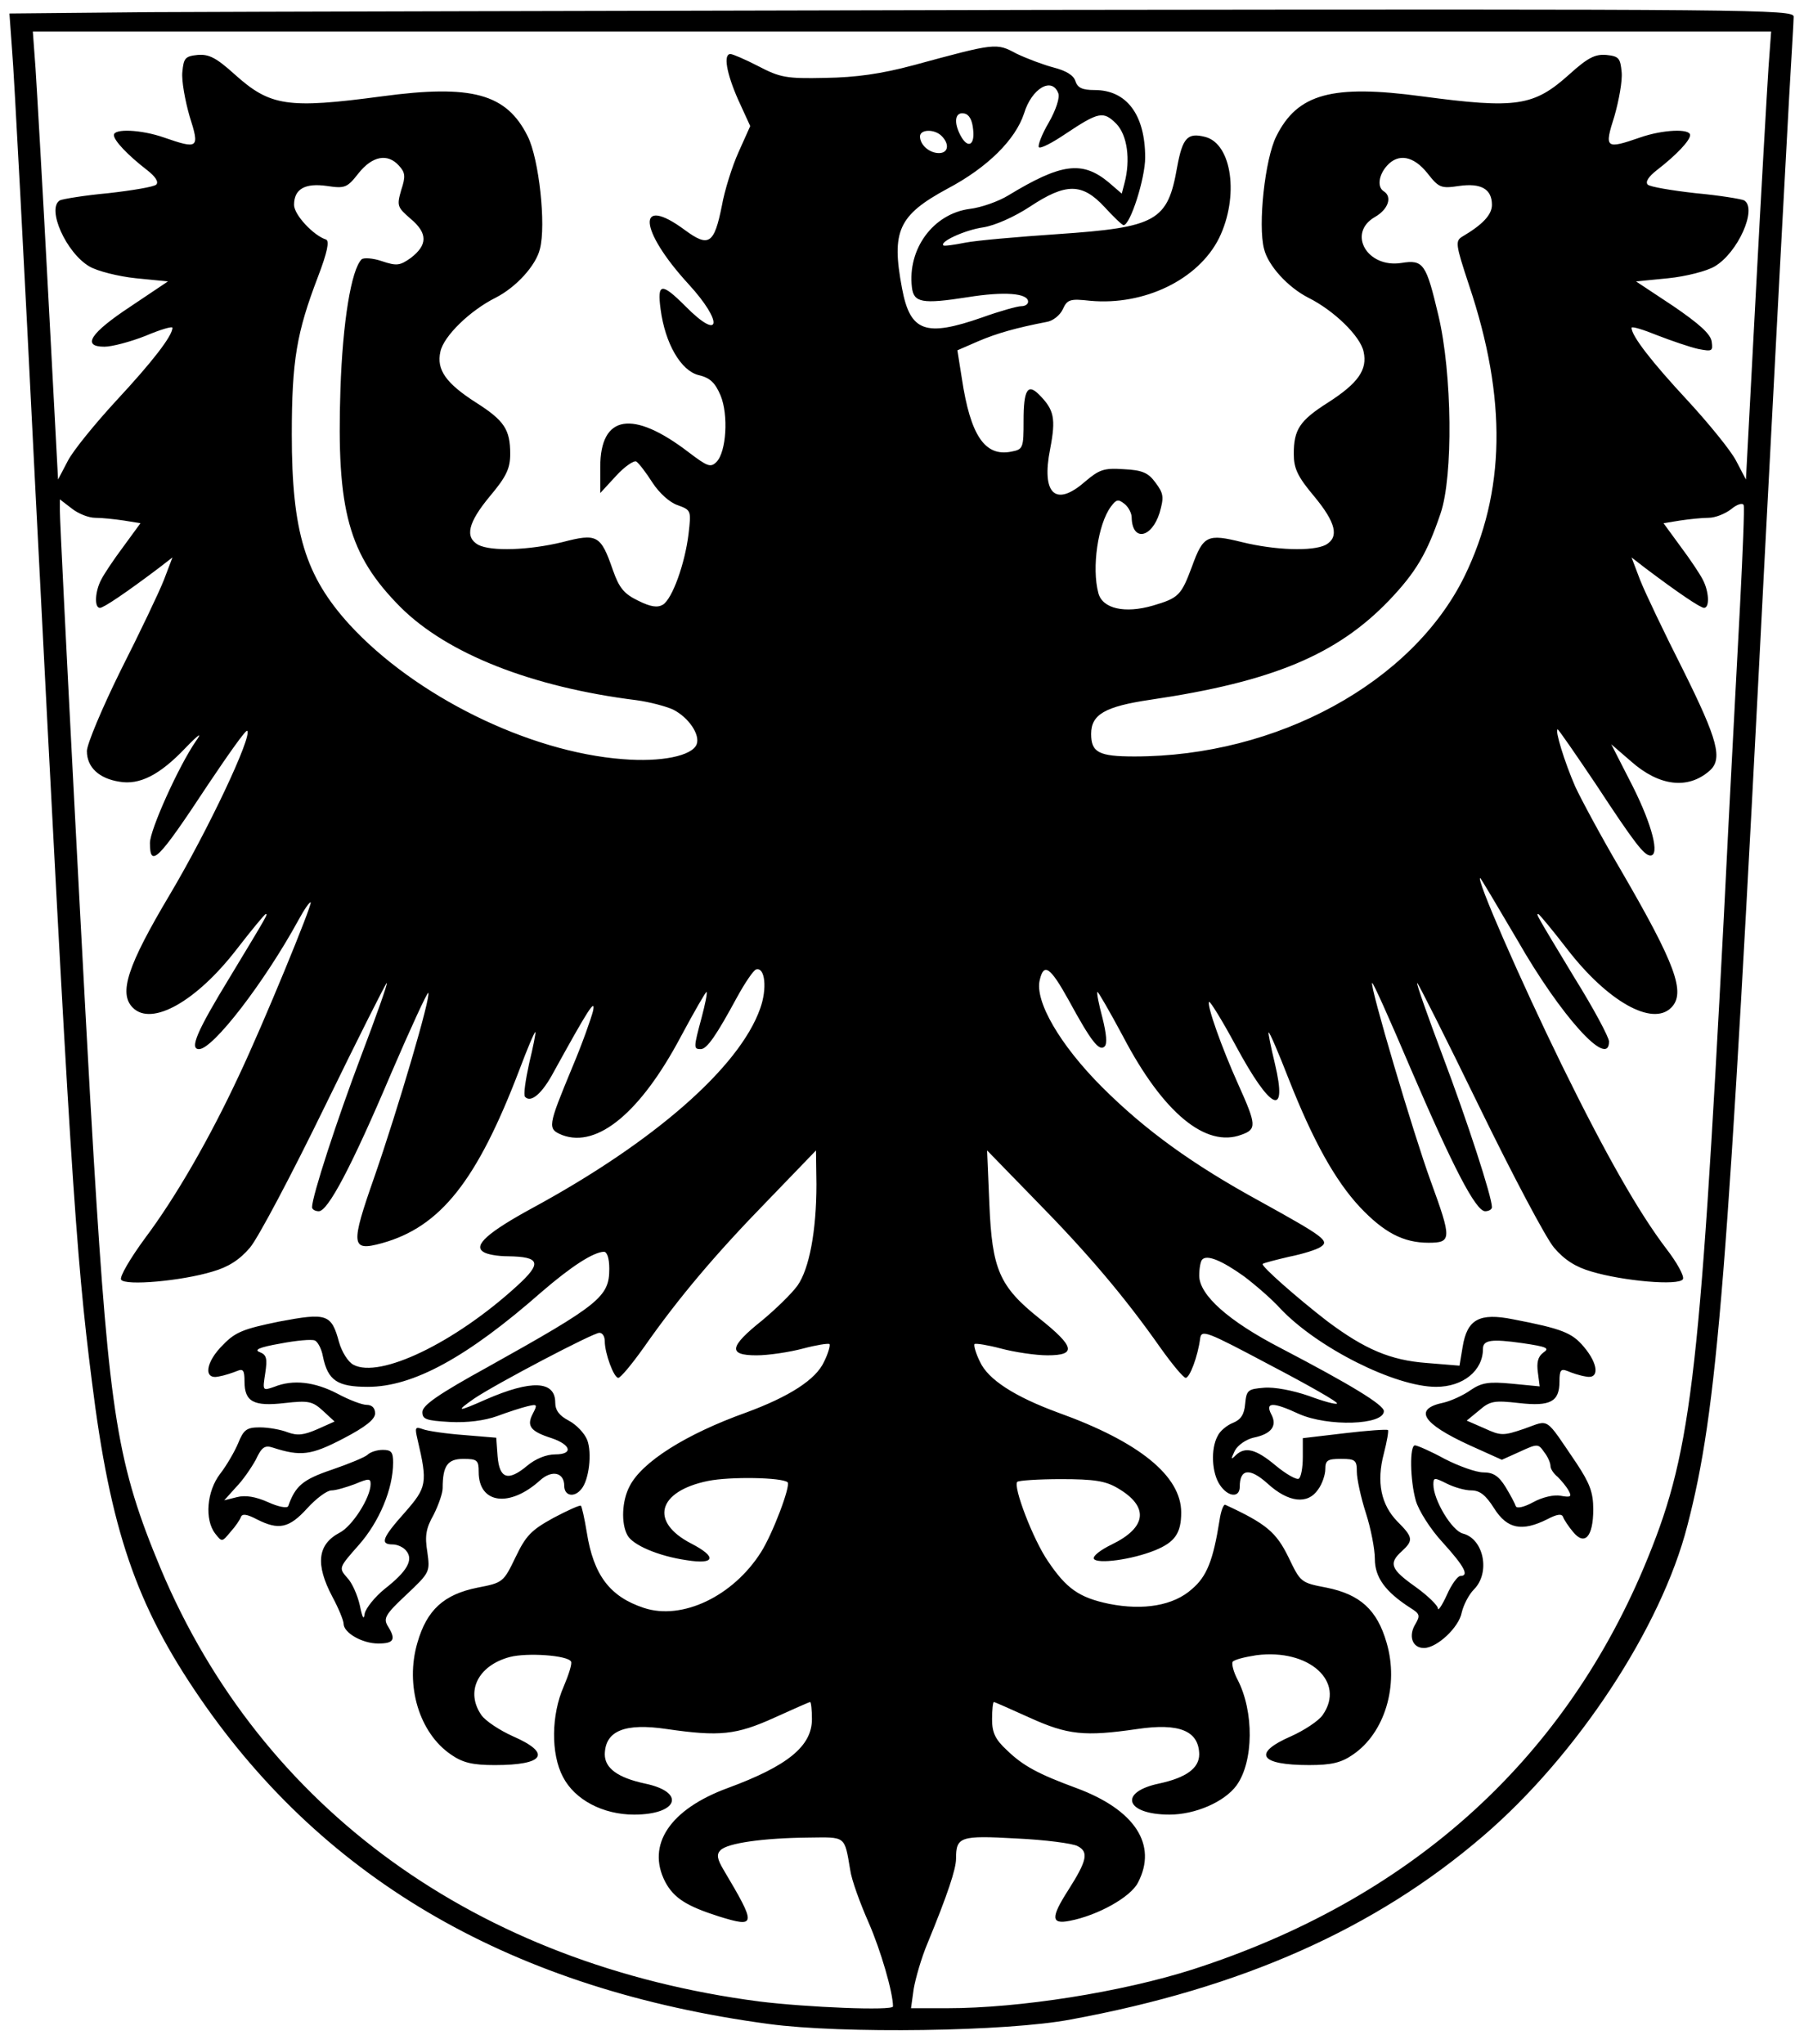
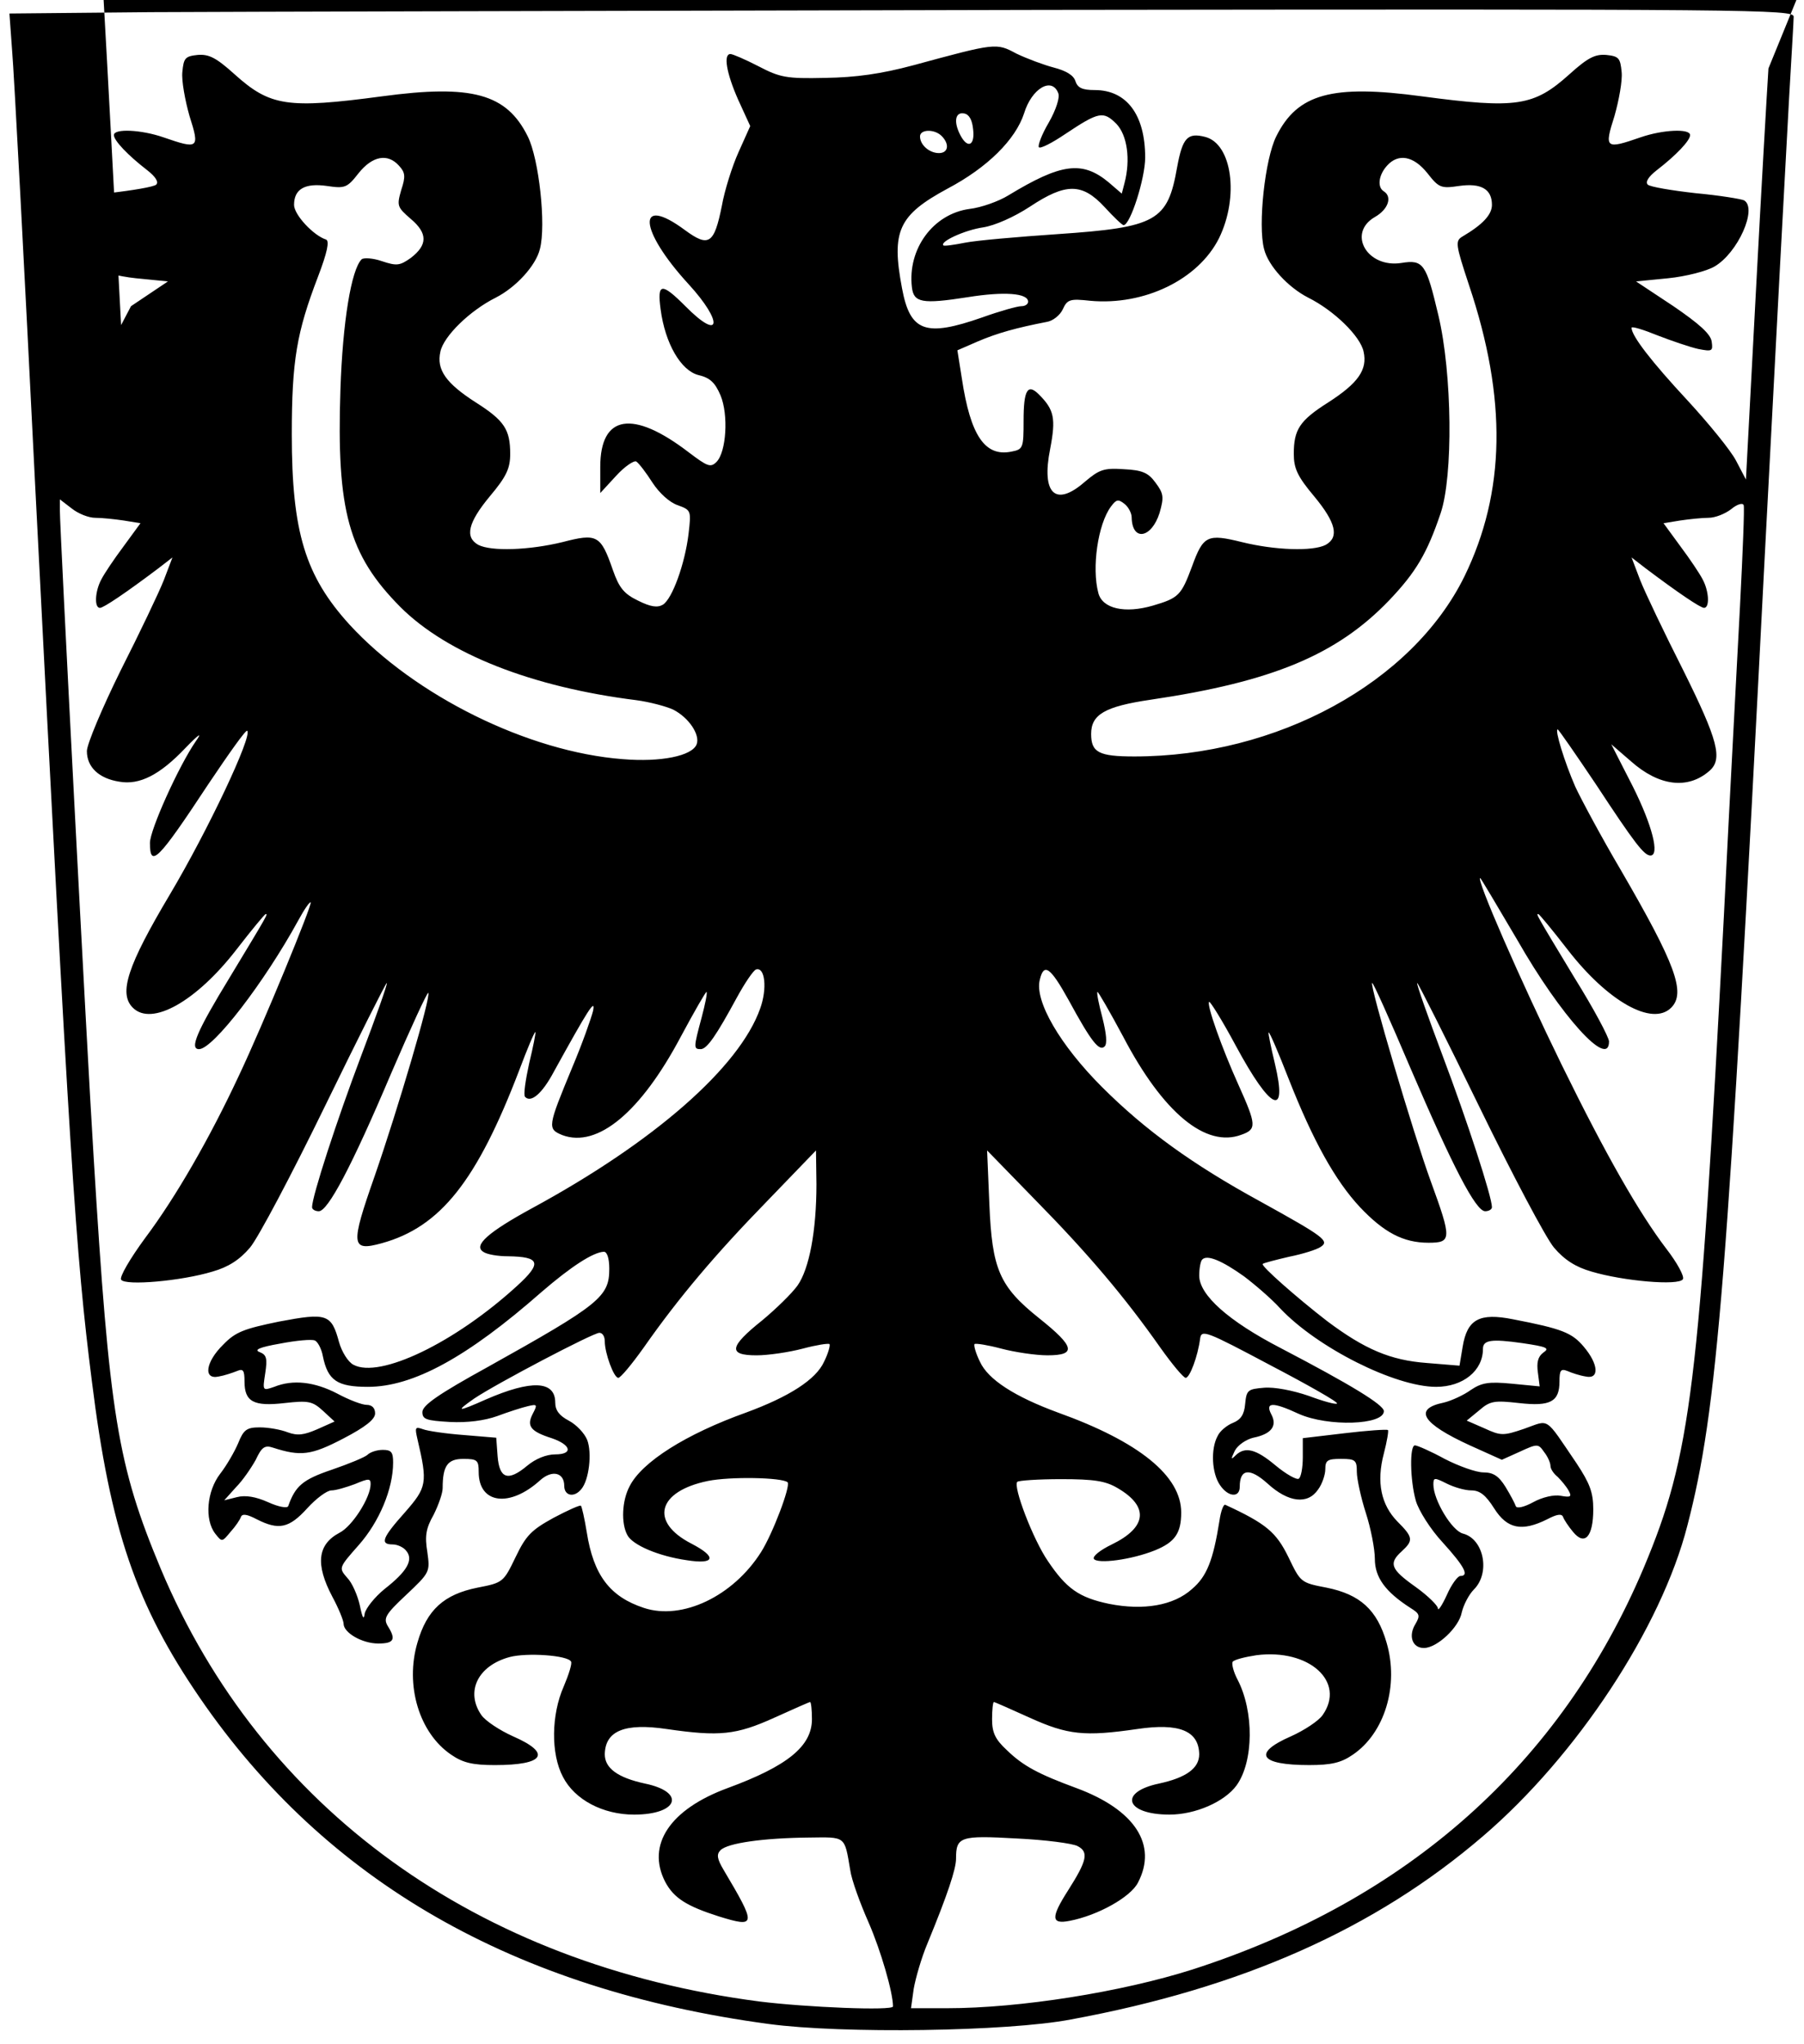
<svg xmlns="http://www.w3.org/2000/svg" version="1.0" width="300pt" height="340pt" viewBox="0 0 400 454" preserveAspectRatio="xMidYMid meet">
  <g transform="translate(0,454) scale(0.1,-0.1)" fill="#000000" stroke="none">
-     <path d="M332 4513 l-314 -3 6 -83 c4 -45 27 -478 51 -962 77 -1510 90 -1709 126 -1992 41 -330 98 -497 240 -704 280 -408 698 -648 1263 -724 162 -22 530 -17 671 10 380 70 675 201 915 407 208 178 396 463 454 690 67 258 89 538 171 2138 25 481 50 947 55 1035 5 88 10 168 10 178 0 16 -85 17 -1667 15 -918 -2 -1809 -4 -1981 -5z m3592 -125 c-3 -46 -16 -270 -28 -498 l-22 -415 -22 42 c-12 23 -61 83 -108 134 -79 85 -124 143 -124 161 0 4 26 -4 58 -17 31 -12 72 -26 90 -30 31 -6 33 -5 30 16 -2 17 -28 40 -85 79 l-83 55 71 7 c40 4 86 16 103 26 52 30 96 129 66 147 -6 3 -54 11 -108 16 -53 6 -101 14 -106 19 -6 6 2 18 20 32 44 34 74 66 74 78 0 15 -61 12 -110 -5 -78 -27 -81 -25 -58 47 10 35 18 79 16 98 -3 31 -6 35 -34 38 -25 2 -41 -6 -82 -43 -79 -71 -117 -77 -327 -49 -200 27 -277 6 -324 -89 -25 -50 -41 -197 -27 -250 9 -37 53 -85 98 -108 58 -29 116 -86 123 -120 9 -40 -12 -70 -79 -113 -63 -40 -76 -60 -76 -114 0 -32 8 -50 45 -94 49 -59 56 -91 26 -108 -29 -15 -113 -12 -186 6 -77 19 -86 15 -111 -54 -24 -64 -29 -70 -87 -87 -62 -18 -112 -7 -121 28 -15 56 -1 153 28 192 12 16 16 17 30 6 9 -7 16 -21 16 -30 1 -54 44 -47 62 10 10 35 9 43 -9 67 -16 22 -29 28 -71 30 -44 3 -54 -1 -86 -28 -65 -57 -97 -27 -77 73 13 68 9 87 -25 121 -25 25 -34 10 -34 -58 0 -61 -1 -64 -27 -69 -59 -12 -91 36 -110 162 l-10 63 46 20 c42 18 85 30 152 43 14 2 30 15 36 28 10 22 16 24 61 19 120 -11 240 47 286 139 45 92 29 210 -31 225 -39 10 -50 -2 -62 -67 -21 -120 -45 -134 -266 -149 -88 -6 -180 -14 -205 -19 -25 -5 -47 -8 -48 -6 -9 8 47 34 88 40 26 4 69 23 104 46 80 53 116 53 166 -1 20 -22 39 -40 42 -40 15 0 48 104 48 150 0 95 -41 150 -112 150 -28 0 -38 5 -43 20 -4 13 -21 23 -48 30 -23 6 -60 20 -83 31 -45 24 -45 24 -229 -26 -71 -19 -127 -27 -196 -28 -86 -2 -100 1 -148 26 -29 15 -57 27 -62 27 -16 0 -9 -42 17 -101 l27 -59 -26 -58 c-14 -31 -31 -85 -37 -119 -17 -85 -29 -93 -82 -54 -108 80 -103 1 8 -120 78 -85 72 -129 -7 -49 -53 53 -63 52 -55 -7 10 -76 45 -136 84 -146 26 -6 37 -17 49 -45 18 -43 13 -126 -9 -148 -13 -13 -20 -10 -61 21 -125 96 -197 84 -197 -32 l0 -58 35 38 c19 21 40 35 45 32 6 -4 22 -25 36 -47 15 -23 38 -44 56 -50 30 -11 30 -12 24 -64 -8 -66 -36 -144 -57 -157 -12 -7 -27 -5 -55 9 -31 15 -42 28 -56 68 -27 78 -35 82 -112 62 -74 -18 -158 -21 -187 -6 -30 17 -23 49 26 108 37 44 45 62 45 94 0 54 -13 74 -76 114 -67 43 -88 73 -79 113 7 34 65 91 123 120 45 23 89 71 98 108 14 53 -2 200 -27 250 -47 95 -124 116 -324 89 -210 -28 -248 -22 -327 49 -41 37 -57 45 -82 43 -28 -3 -31 -7 -34 -38 -2 -19 6 -63 16 -98 23 -72 20 -74 -58 -47 -49 17 -110 20 -110 5 0 -12 30 -44 74 -78 18 -14 26 -26 20 -32 -5 -5 -53 -13 -106 -19 -54 -5 -102 -13 -108 -16 -30 -18 14 -117 66 -147 17 -10 64 -22 103 -26 l71 -7 -82 -55 c-91 -60 -110 -90 -59 -90 17 0 58 11 91 24 33 14 60 22 60 18 0 -18 -45 -76 -124 -161 -47 -51 -96 -111 -108 -134 l-22 -42 -22 415 c-12 228 -25 452 -28 498 l-6 82 1930 0 1930 0 -6 -82z m-1577 -55 c4 -9 -5 -37 -21 -65 -16 -27 -25 -52 -22 -55 3 -4 30 10 58 29 75 50 85 52 114 23 24 -25 32 -79 18 -132 l-6 -23 -29 25 c-59 49 -106 42 -223 -29 -21 -13 -60 -27 -86 -30 -81 -11 -138 -89 -128 -174 4 -34 22 -38 124 -22 81 13 134 9 134 -10 0 -6 -7 -10 -15 -10 -9 0 -48 -11 -87 -25 -126 -44 -160 -32 -178 65 -24 127 -8 162 101 221 89 47 151 109 170 167 17 56 62 82 76 45z m-189 -81 c4 -35 -12 -43 -28 -13 -16 30 -12 53 8 49 11 -2 18 -14 20 -36z m-70 -14 c18 -18 15 -38 -6 -38 -21 0 -42 18 -42 37 0 16 32 17 48 1z m-1205 -66 c14 -15 15 -24 5 -54 -10 -35 -9 -38 21 -64 38 -32 38 -58 0 -87 -24 -17 -31 -18 -64 -7 -20 7 -41 8 -45 4 -23 -23 -42 -139 -47 -289 -9 -269 18 -367 133 -483 104 -104 292 -178 524 -207 30 -4 67 -14 82 -21 35 -18 60 -56 52 -77 -10 -26 -80 -40 -164 -33 -210 16 -462 141 -607 299 -98 108 -128 205 -128 422 0 165 11 227 58 350 21 55 26 80 18 83 -28 9 -71 55 -71 77 0 35 24 49 73 42 40 -6 45 -4 70 28 31 39 65 45 90 17z m2284 -17 c25 -32 30 -34 70 -28 49 7 73 -7 73 -42 0 -22 -21 -44 -65 -70 -17 -10 -16 -17 14 -108 85 -253 81 -460 -10 -647 -116 -236 -416 -400 -733 -400 -79 0 -96 9 -96 50 0 43 30 61 132 76 271 40 414 100 530 221 59 62 84 104 114 193 28 82 26 310 -5 440 -27 114 -33 124 -82 116 -76 -12 -121 66 -59 102 30 17 39 45 20 57 -15 9 -12 36 7 57 25 28 59 22 90 -17z m-2958 -765 c14 0 43 -3 63 -6 l37 -6 -38 -52 c-21 -28 -43 -61 -49 -73 -14 -26 -16 -63 -3 -63 8 0 57 33 130 88 l31 24 -19 -50 c-11 -28 -54 -118 -96 -201 -41 -83 -75 -164 -75 -179 0 -36 27 -61 72 -68 45 -8 90 15 147 75 30 31 38 36 23 15 -38 -55 -102 -197 -102 -226 0 -57 18 -39 130 131 45 67 83 121 86 118 12 -11 -87 -221 -172 -364 -94 -158 -114 -219 -82 -251 42 -42 141 14 230 129 34 44 63 79 65 79 5 0 7 3 -80 -141 -72 -118 -90 -159 -68 -159 31 0 145 148 221 287 13 24 25 41 27 39 4 -4 -105 -270 -160 -386 -64 -137 -139 -268 -208 -360 -33 -45 -57 -86 -53 -92 9 -14 134 -3 203 18 35 10 60 26 83 53 18 21 93 163 167 315 74 152 136 275 137 273 2 -2 -24 -75 -57 -162 -54 -143 -109 -312 -109 -336 0 -5 7 -9 15 -9 20 0 72 97 161 307 43 100 80 180 82 178 7 -6 -68 -260 -119 -407 -54 -154 -53 -168 16 -149 130 36 211 138 305 384 18 48 34 86 36 85 1 -2 -5 -33 -14 -70 -8 -37 -13 -70 -9 -74 13 -14 38 7 64 56 75 136 93 165 87 135 -4 -16 -24 -73 -46 -125 -55 -133 -56 -137 -22 -151 78 -29 174 51 263 219 30 56 56 101 57 99 2 -2 -3 -27 -11 -57 -18 -67 -18 -70 -2 -70 14 0 35 31 80 114 18 33 37 61 43 63 20 6 25 -43 9 -87 -46 -130 -235 -296 -506 -443 -99 -54 -131 -83 -109 -97 8 -6 33 -10 55 -10 72 -1 76 -15 20 -66 -139 -127 -305 -206 -363 -175 -12 6 -26 29 -32 50 -17 63 -27 66 -133 46 -78 -16 -97 -23 -124 -51 -40 -39 -45 -79 -10 -71 12 2 30 8 40 12 14 6 17 2 17 -23 0 -45 20 -56 89 -48 53 6 62 4 85 -17 l26 -24 -38 -17 c-30 -13 -44 -15 -66 -7 -15 6 -43 11 -62 11 -29 0 -36 -5 -48 -35 -8 -19 -26 -50 -40 -68 -30 -39 -35 -102 -11 -133 15 -19 15 -19 34 4 11 12 21 27 23 33 3 8 14 6 35 -5 49 -25 72 -20 112 24 20 22 44 40 54 40 10 0 33 7 52 14 31 13 35 13 35 0 0 -30 -41 -94 -69 -108 -49 -26 -54 -70 -16 -142 14 -26 25 -53 25 -60 0 -20 41 -44 77 -44 35 0 40 9 21 39 -10 17 -5 26 41 69 53 50 53 51 47 95 -6 36 -3 53 14 83 11 22 20 48 20 59 0 50 11 65 46 65 31 0 34 -3 34 -29 0 -71 69 -80 137 -18 26 23 53 17 53 -13 0 -22 22 -27 38 -7 17 20 24 80 13 109 -6 15 -24 34 -41 43 -21 11 -30 23 -30 40 0 49 -53 51 -154 7 -63 -28 -69 -28 -26 2 49 33 264 146 278 146 7 0 12 -8 12 -19 0 -26 20 -81 30 -81 5 0 30 30 57 68 77 110 159 207 274 325 l108 112 1 -75 c0 -104 -16 -188 -42 -225 -13 -18 -48 -52 -78 -77 -74 -59 -77 -78 -13 -78 26 0 73 7 103 15 30 8 56 12 59 10 2 -3 -3 -21 -12 -39 -18 -40 -78 -78 -173 -113 -134 -48 -232 -110 -259 -164 -17 -32 -19 -82 -5 -108 11 -22 69 -47 132 -56 63 -10 68 7 10 37 -93 48 -75 116 37 139 49 10 165 8 177 -3 7 -8 -33 -114 -59 -155 -62 -98 -175 -152 -260 -124 -76 25 -112 73 -127 168 -5 31 -11 57 -13 59 -2 2 -29 -10 -61 -27 -49 -27 -61 -39 -84 -87 -27 -56 -28 -57 -85 -68 -74 -15 -112 -49 -133 -122 -28 -95 4 -201 75 -249 26 -18 48 -23 97 -23 110 0 127 26 40 64 -29 13 -61 34 -70 47 -36 52 -8 110 63 129 38 10 128 4 136 -10 3 -4 -5 -29 -16 -55 -28 -63 -29 -150 -2 -201 26 -51 89 -84 158 -84 98 0 116 50 24 69 -60 13 -89 34 -89 65 1 52 44 70 138 56 117 -17 154 -13 238 25 42 19 78 35 80 35 2 0 4 -17 4 -38 0 -60 -54 -104 -187 -153 -128 -47 -181 -126 -139 -208 19 -36 47 -54 119 -77 84 -26 84 -20 11 103 -15 25 -16 35 -7 44 16 16 96 27 195 28 84 1 80 5 93 -72 3 -22 22 -74 41 -117 27 -62 54 -155 54 -186 0 -10 -192 -2 -297 11 -627 82 -1105 428 -1329 961 -96 230 -114 339 -149 914 -16 257 -75 1393 -75 1436 l0 25 26 -20 c15 -12 38 -21 53 -21z m3652 -193 c-6 -117 -23 -428 -36 -692 -55 -1051 -73 -1197 -178 -1447 -184 -435 -524 -738 -1002 -892 -157 -50 -383 -86 -545 -86 l-80 0 6 43 c4 23 17 69 31 102 44 107 63 164 63 187 0 49 9 52 134 45 64 -3 125 -11 136 -17 25 -13 21 -32 -21 -98 -39 -61 -38 -76 3 -68 63 12 136 53 152 85 44 84 -7 162 -137 210 -84 31 -118 49 -154 84 -26 24 -33 39 -33 69 0 21 2 38 4 38 2 0 38 -16 80 -35 84 -38 121 -42 238 -25 94 14 137 -4 138 -56 0 -31 -29 -52 -89 -65 -91 -19 -75 -69 23 -69 57 0 122 28 149 65 38 53 39 164 2 235 -9 17 -13 34 -11 39 3 5 27 11 53 15 117 15 199 -59 147 -133 -9 -13 -41 -34 -70 -47 -87 -38 -70 -64 40 -64 49 0 71 5 97 23 71 48 103 154 75 249 -21 73 -59 107 -133 122 -58 11 -58 12 -85 68 -27 55 -49 74 -140 116 -4 2 -10 -14 -13 -35 -14 -88 -28 -124 -61 -152 -41 -37 -108 -48 -184 -33 -67 14 -95 34 -136 95 -33 48 -78 166 -68 176 3 3 47 6 97 6 74 0 99 -4 126 -20 70 -41 65 -87 -13 -125 -25 -12 -43 -26 -40 -32 8 -12 84 -2 136 19 44 18 58 38 58 84 0 81 -93 157 -274 222 -95 35 -155 73 -173 113 -9 18 -14 36 -12 39 3 2 29 -2 59 -10 30 -8 77 -15 103 -15 65 0 61 19 -18 82 -89 71 -105 109 -111 254 l-5 119 109 -112 c115 -117 197 -214 275 -325 27 -38 52 -68 57 -68 9 0 27 48 32 87 3 21 13 17 156 -59 84 -44 151 -82 148 -85 -2 -3 -31 5 -63 17 -35 12 -76 20 -99 18 -36 -3 -39 -5 -42 -36 -2 -24 -10 -35 -27 -42 -13 -5 -29 -18 -34 -29 -16 -29 -13 -83 5 -109 18 -27 44 -29 44 -4 0 40 22 43 62 7 46 -42 89 -47 112 -13 9 12 16 33 16 45 0 20 5 23 35 23 32 0 35 -3 35 -29 0 -15 9 -57 20 -91 11 -34 20 -80 20 -102 0 -41 23 -73 79 -109 21 -13 22 -17 11 -36 -16 -26 -7 -53 19 -53 29 0 78 46 84 79 4 17 16 40 27 51 37 37 22 112 -24 124 -25 6 -66 75 -66 109 0 16 2 16 30 2 16 -8 40 -15 54 -15 19 0 32 -10 51 -40 29 -46 62 -52 118 -24 21 11 32 13 35 5 2 -6 12 -21 22 -33 26 -32 45 -11 45 50 0 38 -8 58 -37 102 -72 106 -59 97 -116 77 -47 -16 -52 -16 -89 1 l-39 17 28 23 c24 21 34 22 88 16 70 -8 90 3 90 48 0 25 3 29 18 23 9 -4 27 -10 40 -12 31 -7 29 27 -4 66 -26 31 -48 40 -157 61 -75 15 -102 0 -112 -61 l-7 -42 -73 6 c-80 6 -137 30 -221 93 -66 51 -148 123 -143 127 2 2 29 9 59 16 30 6 62 16 70 22 20 13 6 23 -135 101 -150 82 -255 158 -351 254 -93 93 -150 191 -138 238 9 38 23 29 64 -45 50 -92 68 -115 80 -103 6 6 4 28 -5 64 -8 30 -13 55 -11 57 1 2 27 -43 57 -99 89 -170 184 -248 263 -218 34 12 33 22 -7 111 -37 82 -71 178 -65 184 2 2 29 -41 59 -97 78 -145 116 -162 87 -40 -9 37 -15 68 -14 69 2 2 22 -45 45 -104 54 -137 103 -225 158 -284 53 -56 96 -79 152 -79 52 0 52 8 5 137 -38 104 -136 435 -130 440 2 2 40 -83 85 -189 94 -219 145 -318 166 -318 8 0 15 4 15 9 0 23 -55 192 -109 335 -33 88 -59 161 -57 163 1 2 63 -121 137 -273 74 -152 149 -294 167 -315 23 -27 48 -43 83 -53 70 -21 194 -32 203 -17 4 6 -13 37 -37 68 -60 79 -133 206 -232 408 -92 188 -191 415 -181 415 1 0 38 -62 82 -137 97 -170 204 -288 204 -226 0 9 -34 73 -77 142 -87 144 -85 141 -80 141 2 0 31 -35 65 -79 89 -115 188 -171 230 -129 33 33 10 96 -112 306 -43 73 -88 157 -101 185 -24 55 -46 127 -39 127 2 0 40 -55 85 -122 86 -131 107 -158 121 -158 21 0 4 67 -39 153 l-48 94 44 -38 c62 -55 126 -63 174 -21 30 26 19 68 -58 223 -42 83 -85 173 -96 201 l-19 50 31 -24 c73 -55 122 -88 130 -88 13 0 11 37 -3 63 -6 12 -28 45 -49 73 l-38 52 37 6 c20 3 49 6 63 6 15 0 37 9 50 19 13 11 26 15 28 9 2 -5 -2 -105 -8 -221z m-2511 -1475 c0 -62 -21 -79 -270 -218 -109 -60 -145 -85 -145 -100 0 -16 8 -19 61 -22 39 -2 77 3 105 13 24 9 55 19 68 22 21 5 22 4 11 -17 -14 -27 -5 -39 42 -54 44 -15 48 -36 8 -36 -20 0 -44 -10 -62 -25 -43 -36 -62 -29 -66 21 l-3 41 -72 6 c-40 3 -81 9 -91 13 -17 6 -18 4 -12 -22 23 -98 21 -107 -28 -163 -50 -56 -56 -71 -27 -71 10 0 24 -6 30 -14 17 -20 2 -46 -48 -85 -22 -18 -41 -42 -44 -54 -2 -16 -5 -11 -11 18 -5 22 -17 50 -28 61 -19 22 -19 22 26 73 45 51 76 124 76 183 0 23 -4 28 -23 28 -13 0 -28 -5 -34 -11 -5 -5 -41 -20 -79 -33 -65 -22 -81 -36 -97 -81 -2 -5 -21 -2 -45 9 -27 12 -50 16 -69 11 l-28 -7 26 29 c15 15 34 43 44 61 13 28 20 33 38 27 62 -20 85 -17 156 20 50 26 71 43 71 56 0 12 -7 19 -19 19 -10 0 -39 11 -65 25 -50 26 -98 32 -140 15 -26 -9 -26 -9 -20 30 5 33 3 41 -12 47 -14 5 -1 11 45 19 36 7 70 10 77 7 6 -2 15 -18 18 -35 11 -54 32 -68 100 -68 100 0 220 65 386 211 65 56 114 88 138 89 7 0 12 -14 12 -38z m1410 -17 c25 -19 61 -50 80 -71 82 -87 255 -174 346 -174 60 0 104 36 104 84 0 20 18 23 88 13 54 -8 61 -11 46 -21 -12 -9 -15 -22 -12 -44 l4 -31 -62 6 c-52 5 -67 2 -91 -14 -15 -11 -43 -24 -60 -28 -68 -14 -49 -46 58 -95 l71 -32 40 18 c39 18 41 18 54 -1 8 -10 14 -24 14 -31 0 -6 7 -17 16 -24 8 -8 19 -21 24 -30 8 -14 5 -16 -17 -12 -15 3 -41 -3 -61 -14 -20 -11 -37 -15 -39 -9 -2 6 -12 25 -23 43 -15 24 -27 32 -49 32 -16 0 -55 14 -86 30 -31 17 -61 30 -66 30 -12 0 -11 -77 2 -123 6 -21 32 -63 60 -93 48 -53 59 -74 39 -74 -6 0 -20 -19 -30 -42 -11 -24 -20 -37 -20 -30 0 6 -22 28 -50 48 -55 39 -60 52 -30 79 26 24 25 31 -10 66 -36 37 -47 87 -30 151 7 27 11 51 9 52 -2 2 -46 -1 -96 -7 l-93 -11 0 -42 c0 -24 -4 -45 -9 -48 -5 -3 -28 10 -51 29 -44 37 -68 43 -89 23 -11 -11 -11 -9 -2 10 7 13 25 25 41 29 40 8 54 26 40 52 -14 27 3 28 61 1 65 -29 189 -25 189 6 0 14 -74 59 -229 140 -116 60 -181 118 -181 161 0 16 3 33 7 36 11 11 44 -3 93 -38z" />
+     <path d="M332 4513 l-314 -3 6 -83 c4 -45 27 -478 51 -962 77 -1510 90 -1709 126 -1992 41 -330 98 -497 240 -704 280 -408 698 -648 1263 -724 162 -22 530 -17 671 10 380 70 675 201 915 407 208 178 396 463 454 690 67 258 89 538 171 2138 25 481 50 947 55 1035 5 88 10 168 10 178 0 16 -85 17 -1667 15 -918 -2 -1809 -4 -1981 -5z m3592 -125 c-3 -46 -16 -270 -28 -498 l-22 -415 -22 42 c-12 23 -61 83 -108 134 -79 85 -124 143 -124 161 0 4 26 -4 58 -17 31 -12 72 -26 90 -30 31 -6 33 -5 30 16 -2 17 -28 40 -85 79 l-83 55 71 7 c40 4 86 16 103 26 52 30 96 129 66 147 -6 3 -54 11 -108 16 -53 6 -101 14 -106 19 -6 6 2 18 20 32 44 34 74 66 74 78 0 15 -61 12 -110 -5 -78 -27 -81 -25 -58 47 10 35 18 79 16 98 -3 31 -6 35 -34 38 -25 2 -41 -6 -82 -43 -79 -71 -117 -77 -327 -49 -200 27 -277 6 -324 -89 -25 -50 -41 -197 -27 -250 9 -37 53 -85 98 -108 58 -29 116 -86 123 -120 9 -40 -12 -70 -79 -113 -63 -40 -76 -60 -76 -114 0 -32 8 -50 45 -94 49 -59 56 -91 26 -108 -29 -15 -113 -12 -186 6 -77 19 -86 15 -111 -54 -24 -64 -29 -70 -87 -87 -62 -18 -112 -7 -121 28 -15 56 -1 153 28 192 12 16 16 17 30 6 9 -7 16 -21 16 -30 1 -54 44 -47 62 10 10 35 9 43 -9 67 -16 22 -29 28 -71 30 -44 3 -54 -1 -86 -28 -65 -57 -97 -27 -77 73 13 68 9 87 -25 121 -25 25 -34 10 -34 -58 0 -61 -1 -64 -27 -69 -59 -12 -91 36 -110 162 l-10 63 46 20 c42 18 85 30 152 43 14 2 30 15 36 28 10 22 16 24 61 19 120 -11 240 47 286 139 45 92 29 210 -31 225 -39 10 -50 -2 -62 -67 -21 -120 -45 -134 -266 -149 -88 -6 -180 -14 -205 -19 -25 -5 -47 -8 -48 -6 -9 8 47 34 88 40 26 4 69 23 104 46 80 53 116 53 166 -1 20 -22 39 -40 42 -40 15 0 48 104 48 150 0 95 -41 150 -112 150 -28 0 -38 5 -43 20 -4 13 -21 23 -48 30 -23 6 -60 20 -83 31 -45 24 -45 24 -229 -26 -71 -19 -127 -27 -196 -28 -86 -2 -100 1 -148 26 -29 15 -57 27 -62 27 -16 0 -9 -42 17 -101 l27 -59 -26 -58 c-14 -31 -31 -85 -37 -119 -17 -85 -29 -93 -82 -54 -108 80 -103 1 8 -120 78 -85 72 -129 -7 -49 -53 53 -63 52 -55 -7 10 -76 45 -136 84 -146 26 -6 37 -17 49 -45 18 -43 13 -126 -9 -148 -13 -13 -20 -10 -61 21 -125 96 -197 84 -197 -32 l0 -58 35 38 c19 21 40 35 45 32 6 -4 22 -25 36 -47 15 -23 38 -44 56 -50 30 -11 30 -12 24 -64 -8 -66 -36 -144 -57 -157 -12 -7 -27 -5 -55 9 -31 15 -42 28 -56 68 -27 78 -35 82 -112 62 -74 -18 -158 -21 -187 -6 -30 17 -23 49 26 108 37 44 45 62 45 94 0 54 -13 74 -76 114 -67 43 -88 73 -79 113 7 34 65 91 123 120 45 23 89 71 98 108 14 53 -2 200 -27 250 -47 95 -124 116 -324 89 -210 -28 -248 -22 -327 49 -41 37 -57 45 -82 43 -28 -3 -31 -7 -34 -38 -2 -19 6 -63 16 -98 23 -72 20 -74 -58 -47 -49 17 -110 20 -110 5 0 -12 30 -44 74 -78 18 -14 26 -26 20 -32 -5 -5 -53 -13 -106 -19 -54 -5 -102 -13 -108 -16 -30 -18 14 -117 66 -147 17 -10 64 -22 103 -26 l71 -7 -82 -55 l-22 -42 -22 415 c-12 228 -25 452 -28 498 l-6 82 1930 0 1930 0 -6 -82z m-1577 -55 c4 -9 -5 -37 -21 -65 -16 -27 -25 -52 -22 -55 3 -4 30 10 58 29 75 50 85 52 114 23 24 -25 32 -79 18 -132 l-6 -23 -29 25 c-59 49 -106 42 -223 -29 -21 -13 -60 -27 -86 -30 -81 -11 -138 -89 -128 -174 4 -34 22 -38 124 -22 81 13 134 9 134 -10 0 -6 -7 -10 -15 -10 -9 0 -48 -11 -87 -25 -126 -44 -160 -32 -178 65 -24 127 -8 162 101 221 89 47 151 109 170 167 17 56 62 82 76 45z m-189 -81 c4 -35 -12 -43 -28 -13 -16 30 -12 53 8 49 11 -2 18 -14 20 -36z m-70 -14 c18 -18 15 -38 -6 -38 -21 0 -42 18 -42 37 0 16 32 17 48 1z m-1205 -66 c14 -15 15 -24 5 -54 -10 -35 -9 -38 21 -64 38 -32 38 -58 0 -87 -24 -17 -31 -18 -64 -7 -20 7 -41 8 -45 4 -23 -23 -42 -139 -47 -289 -9 -269 18 -367 133 -483 104 -104 292 -178 524 -207 30 -4 67 -14 82 -21 35 -18 60 -56 52 -77 -10 -26 -80 -40 -164 -33 -210 16 -462 141 -607 299 -98 108 -128 205 -128 422 0 165 11 227 58 350 21 55 26 80 18 83 -28 9 -71 55 -71 77 0 35 24 49 73 42 40 -6 45 -4 70 28 31 39 65 45 90 17z m2284 -17 c25 -32 30 -34 70 -28 49 7 73 -7 73 -42 0 -22 -21 -44 -65 -70 -17 -10 -16 -17 14 -108 85 -253 81 -460 -10 -647 -116 -236 -416 -400 -733 -400 -79 0 -96 9 -96 50 0 43 30 61 132 76 271 40 414 100 530 221 59 62 84 104 114 193 28 82 26 310 -5 440 -27 114 -33 124 -82 116 -76 -12 -121 66 -59 102 30 17 39 45 20 57 -15 9 -12 36 7 57 25 28 59 22 90 -17z m-2958 -765 c14 0 43 -3 63 -6 l37 -6 -38 -52 c-21 -28 -43 -61 -49 -73 -14 -26 -16 -63 -3 -63 8 0 57 33 130 88 l31 24 -19 -50 c-11 -28 -54 -118 -96 -201 -41 -83 -75 -164 -75 -179 0 -36 27 -61 72 -68 45 -8 90 15 147 75 30 31 38 36 23 15 -38 -55 -102 -197 -102 -226 0 -57 18 -39 130 131 45 67 83 121 86 118 12 -11 -87 -221 -172 -364 -94 -158 -114 -219 -82 -251 42 -42 141 14 230 129 34 44 63 79 65 79 5 0 7 3 -80 -141 -72 -118 -90 -159 -68 -159 31 0 145 148 221 287 13 24 25 41 27 39 4 -4 -105 -270 -160 -386 -64 -137 -139 -268 -208 -360 -33 -45 -57 -86 -53 -92 9 -14 134 -3 203 18 35 10 60 26 83 53 18 21 93 163 167 315 74 152 136 275 137 273 2 -2 -24 -75 -57 -162 -54 -143 -109 -312 -109 -336 0 -5 7 -9 15 -9 20 0 72 97 161 307 43 100 80 180 82 178 7 -6 -68 -260 -119 -407 -54 -154 -53 -168 16 -149 130 36 211 138 305 384 18 48 34 86 36 85 1 -2 -5 -33 -14 -70 -8 -37 -13 -70 -9 -74 13 -14 38 7 64 56 75 136 93 165 87 135 -4 -16 -24 -73 -46 -125 -55 -133 -56 -137 -22 -151 78 -29 174 51 263 219 30 56 56 101 57 99 2 -2 -3 -27 -11 -57 -18 -67 -18 -70 -2 -70 14 0 35 31 80 114 18 33 37 61 43 63 20 6 25 -43 9 -87 -46 -130 -235 -296 -506 -443 -99 -54 -131 -83 -109 -97 8 -6 33 -10 55 -10 72 -1 76 -15 20 -66 -139 -127 -305 -206 -363 -175 -12 6 -26 29 -32 50 -17 63 -27 66 -133 46 -78 -16 -97 -23 -124 -51 -40 -39 -45 -79 -10 -71 12 2 30 8 40 12 14 6 17 2 17 -23 0 -45 20 -56 89 -48 53 6 62 4 85 -17 l26 -24 -38 -17 c-30 -13 -44 -15 -66 -7 -15 6 -43 11 -62 11 -29 0 -36 -5 -48 -35 -8 -19 -26 -50 -40 -68 -30 -39 -35 -102 -11 -133 15 -19 15 -19 34 4 11 12 21 27 23 33 3 8 14 6 35 -5 49 -25 72 -20 112 24 20 22 44 40 54 40 10 0 33 7 52 14 31 13 35 13 35 0 0 -30 -41 -94 -69 -108 -49 -26 -54 -70 -16 -142 14 -26 25 -53 25 -60 0 -20 41 -44 77 -44 35 0 40 9 21 39 -10 17 -5 26 41 69 53 50 53 51 47 95 -6 36 -3 53 14 83 11 22 20 48 20 59 0 50 11 65 46 65 31 0 34 -3 34 -29 0 -71 69 -80 137 -18 26 23 53 17 53 -13 0 -22 22 -27 38 -7 17 20 24 80 13 109 -6 15 -24 34 -41 43 -21 11 -30 23 -30 40 0 49 -53 51 -154 7 -63 -28 -69 -28 -26 2 49 33 264 146 278 146 7 0 12 -8 12 -19 0 -26 20 -81 30 -81 5 0 30 30 57 68 77 110 159 207 274 325 l108 112 1 -75 c0 -104 -16 -188 -42 -225 -13 -18 -48 -52 -78 -77 -74 -59 -77 -78 -13 -78 26 0 73 7 103 15 30 8 56 12 59 10 2 -3 -3 -21 -12 -39 -18 -40 -78 -78 -173 -113 -134 -48 -232 -110 -259 -164 -17 -32 -19 -82 -5 -108 11 -22 69 -47 132 -56 63 -10 68 7 10 37 -93 48 -75 116 37 139 49 10 165 8 177 -3 7 -8 -33 -114 -59 -155 -62 -98 -175 -152 -260 -124 -76 25 -112 73 -127 168 -5 31 -11 57 -13 59 -2 2 -29 -10 -61 -27 -49 -27 -61 -39 -84 -87 -27 -56 -28 -57 -85 -68 -74 -15 -112 -49 -133 -122 -28 -95 4 -201 75 -249 26 -18 48 -23 97 -23 110 0 127 26 40 64 -29 13 -61 34 -70 47 -36 52 -8 110 63 129 38 10 128 4 136 -10 3 -4 -5 -29 -16 -55 -28 -63 -29 -150 -2 -201 26 -51 89 -84 158 -84 98 0 116 50 24 69 -60 13 -89 34 -89 65 1 52 44 70 138 56 117 -17 154 -13 238 25 42 19 78 35 80 35 2 0 4 -17 4 -38 0 -60 -54 -104 -187 -153 -128 -47 -181 -126 -139 -208 19 -36 47 -54 119 -77 84 -26 84 -20 11 103 -15 25 -16 35 -7 44 16 16 96 27 195 28 84 1 80 5 93 -72 3 -22 22 -74 41 -117 27 -62 54 -155 54 -186 0 -10 -192 -2 -297 11 -627 82 -1105 428 -1329 961 -96 230 -114 339 -149 914 -16 257 -75 1393 -75 1436 l0 25 26 -20 c15 -12 38 -21 53 -21z m3652 -193 c-6 -117 -23 -428 -36 -692 -55 -1051 -73 -1197 -178 -1447 -184 -435 -524 -738 -1002 -892 -157 -50 -383 -86 -545 -86 l-80 0 6 43 c4 23 17 69 31 102 44 107 63 164 63 187 0 49 9 52 134 45 64 -3 125 -11 136 -17 25 -13 21 -32 -21 -98 -39 -61 -38 -76 3 -68 63 12 136 53 152 85 44 84 -7 162 -137 210 -84 31 -118 49 -154 84 -26 24 -33 39 -33 69 0 21 2 38 4 38 2 0 38 -16 80 -35 84 -38 121 -42 238 -25 94 14 137 -4 138 -56 0 -31 -29 -52 -89 -65 -91 -19 -75 -69 23 -69 57 0 122 28 149 65 38 53 39 164 2 235 -9 17 -13 34 -11 39 3 5 27 11 53 15 117 15 199 -59 147 -133 -9 -13 -41 -34 -70 -47 -87 -38 -70 -64 40 -64 49 0 71 5 97 23 71 48 103 154 75 249 -21 73 -59 107 -133 122 -58 11 -58 12 -85 68 -27 55 -49 74 -140 116 -4 2 -10 -14 -13 -35 -14 -88 -28 -124 -61 -152 -41 -37 -108 -48 -184 -33 -67 14 -95 34 -136 95 -33 48 -78 166 -68 176 3 3 47 6 97 6 74 0 99 -4 126 -20 70 -41 65 -87 -13 -125 -25 -12 -43 -26 -40 -32 8 -12 84 -2 136 19 44 18 58 38 58 84 0 81 -93 157 -274 222 -95 35 -155 73 -173 113 -9 18 -14 36 -12 39 3 2 29 -2 59 -10 30 -8 77 -15 103 -15 65 0 61 19 -18 82 -89 71 -105 109 -111 254 l-5 119 109 -112 c115 -117 197 -214 275 -325 27 -38 52 -68 57 -68 9 0 27 48 32 87 3 21 13 17 156 -59 84 -44 151 -82 148 -85 -2 -3 -31 5 -63 17 -35 12 -76 20 -99 18 -36 -3 -39 -5 -42 -36 -2 -24 -10 -35 -27 -42 -13 -5 -29 -18 -34 -29 -16 -29 -13 -83 5 -109 18 -27 44 -29 44 -4 0 40 22 43 62 7 46 -42 89 -47 112 -13 9 12 16 33 16 45 0 20 5 23 35 23 32 0 35 -3 35 -29 0 -15 9 -57 20 -91 11 -34 20 -80 20 -102 0 -41 23 -73 79 -109 21 -13 22 -17 11 -36 -16 -26 -7 -53 19 -53 29 0 78 46 84 79 4 17 16 40 27 51 37 37 22 112 -24 124 -25 6 -66 75 -66 109 0 16 2 16 30 2 16 -8 40 -15 54 -15 19 0 32 -10 51 -40 29 -46 62 -52 118 -24 21 11 32 13 35 5 2 -6 12 -21 22 -33 26 -32 45 -11 45 50 0 38 -8 58 -37 102 -72 106 -59 97 -116 77 -47 -16 -52 -16 -89 1 l-39 17 28 23 c24 21 34 22 88 16 70 -8 90 3 90 48 0 25 3 29 18 23 9 -4 27 -10 40 -12 31 -7 29 27 -4 66 -26 31 -48 40 -157 61 -75 15 -102 0 -112 -61 l-7 -42 -73 6 c-80 6 -137 30 -221 93 -66 51 -148 123 -143 127 2 2 29 9 59 16 30 6 62 16 70 22 20 13 6 23 -135 101 -150 82 -255 158 -351 254 -93 93 -150 191 -138 238 9 38 23 29 64 -45 50 -92 68 -115 80 -103 6 6 4 28 -5 64 -8 30 -13 55 -11 57 1 2 27 -43 57 -99 89 -170 184 -248 263 -218 34 12 33 22 -7 111 -37 82 -71 178 -65 184 2 2 29 -41 59 -97 78 -145 116 -162 87 -40 -9 37 -15 68 -14 69 2 2 22 -45 45 -104 54 -137 103 -225 158 -284 53 -56 96 -79 152 -79 52 0 52 8 5 137 -38 104 -136 435 -130 440 2 2 40 -83 85 -189 94 -219 145 -318 166 -318 8 0 15 4 15 9 0 23 -55 192 -109 335 -33 88 -59 161 -57 163 1 2 63 -121 137 -273 74 -152 149 -294 167 -315 23 -27 48 -43 83 -53 70 -21 194 -32 203 -17 4 6 -13 37 -37 68 -60 79 -133 206 -232 408 -92 188 -191 415 -181 415 1 0 38 -62 82 -137 97 -170 204 -288 204 -226 0 9 -34 73 -77 142 -87 144 -85 141 -80 141 2 0 31 -35 65 -79 89 -115 188 -171 230 -129 33 33 10 96 -112 306 -43 73 -88 157 -101 185 -24 55 -46 127 -39 127 2 0 40 -55 85 -122 86 -131 107 -158 121 -158 21 0 4 67 -39 153 l-48 94 44 -38 c62 -55 126 -63 174 -21 30 26 19 68 -58 223 -42 83 -85 173 -96 201 l-19 50 31 -24 c73 -55 122 -88 130 -88 13 0 11 37 -3 63 -6 12 -28 45 -49 73 l-38 52 37 6 c20 3 49 6 63 6 15 0 37 9 50 19 13 11 26 15 28 9 2 -5 -2 -105 -8 -221z m-2511 -1475 c0 -62 -21 -79 -270 -218 -109 -60 -145 -85 -145 -100 0 -16 8 -19 61 -22 39 -2 77 3 105 13 24 9 55 19 68 22 21 5 22 4 11 -17 -14 -27 -5 -39 42 -54 44 -15 48 -36 8 -36 -20 0 -44 -10 -62 -25 -43 -36 -62 -29 -66 21 l-3 41 -72 6 c-40 3 -81 9 -91 13 -17 6 -18 4 -12 -22 23 -98 21 -107 -28 -163 -50 -56 -56 -71 -27 -71 10 0 24 -6 30 -14 17 -20 2 -46 -48 -85 -22 -18 -41 -42 -44 -54 -2 -16 -5 -11 -11 18 -5 22 -17 50 -28 61 -19 22 -19 22 26 73 45 51 76 124 76 183 0 23 -4 28 -23 28 -13 0 -28 -5 -34 -11 -5 -5 -41 -20 -79 -33 -65 -22 -81 -36 -97 -81 -2 -5 -21 -2 -45 9 -27 12 -50 16 -69 11 l-28 -7 26 29 c15 15 34 43 44 61 13 28 20 33 38 27 62 -20 85 -17 156 20 50 26 71 43 71 56 0 12 -7 19 -19 19 -10 0 -39 11 -65 25 -50 26 -98 32 -140 15 -26 -9 -26 -9 -20 30 5 33 3 41 -12 47 -14 5 -1 11 45 19 36 7 70 10 77 7 6 -2 15 -18 18 -35 11 -54 32 -68 100 -68 100 0 220 65 386 211 65 56 114 88 138 89 7 0 12 -14 12 -38z m1410 -17 c25 -19 61 -50 80 -71 82 -87 255 -174 346 -174 60 0 104 36 104 84 0 20 18 23 88 13 54 -8 61 -11 46 -21 -12 -9 -15 -22 -12 -44 l4 -31 -62 6 c-52 5 -67 2 -91 -14 -15 -11 -43 -24 -60 -28 -68 -14 -49 -46 58 -95 l71 -32 40 18 c39 18 41 18 54 -1 8 -10 14 -24 14 -31 0 -6 7 -17 16 -24 8 -8 19 -21 24 -30 8 -14 5 -16 -17 -12 -15 3 -41 -3 -61 -14 -20 -11 -37 -15 -39 -9 -2 6 -12 25 -23 43 -15 24 -27 32 -49 32 -16 0 -55 14 -86 30 -31 17 -61 30 -66 30 -12 0 -11 -77 2 -123 6 -21 32 -63 60 -93 48 -53 59 -74 39 -74 -6 0 -20 -19 -30 -42 -11 -24 -20 -37 -20 -30 0 6 -22 28 -50 48 -55 39 -60 52 -30 79 26 24 25 31 -10 66 -36 37 -47 87 -30 151 7 27 11 51 9 52 -2 2 -46 -1 -96 -7 l-93 -11 0 -42 c0 -24 -4 -45 -9 -48 -5 -3 -28 10 -51 29 -44 37 -68 43 -89 23 -11 -11 -11 -9 -2 10 7 13 25 25 41 29 40 8 54 26 40 52 -14 27 3 28 61 1 65 -29 189 -25 189 6 0 14 -74 59 -229 140 -116 60 -181 118 -181 161 0 16 3 33 7 36 11 11 44 -3 93 -38z" />
  </g>
</svg>